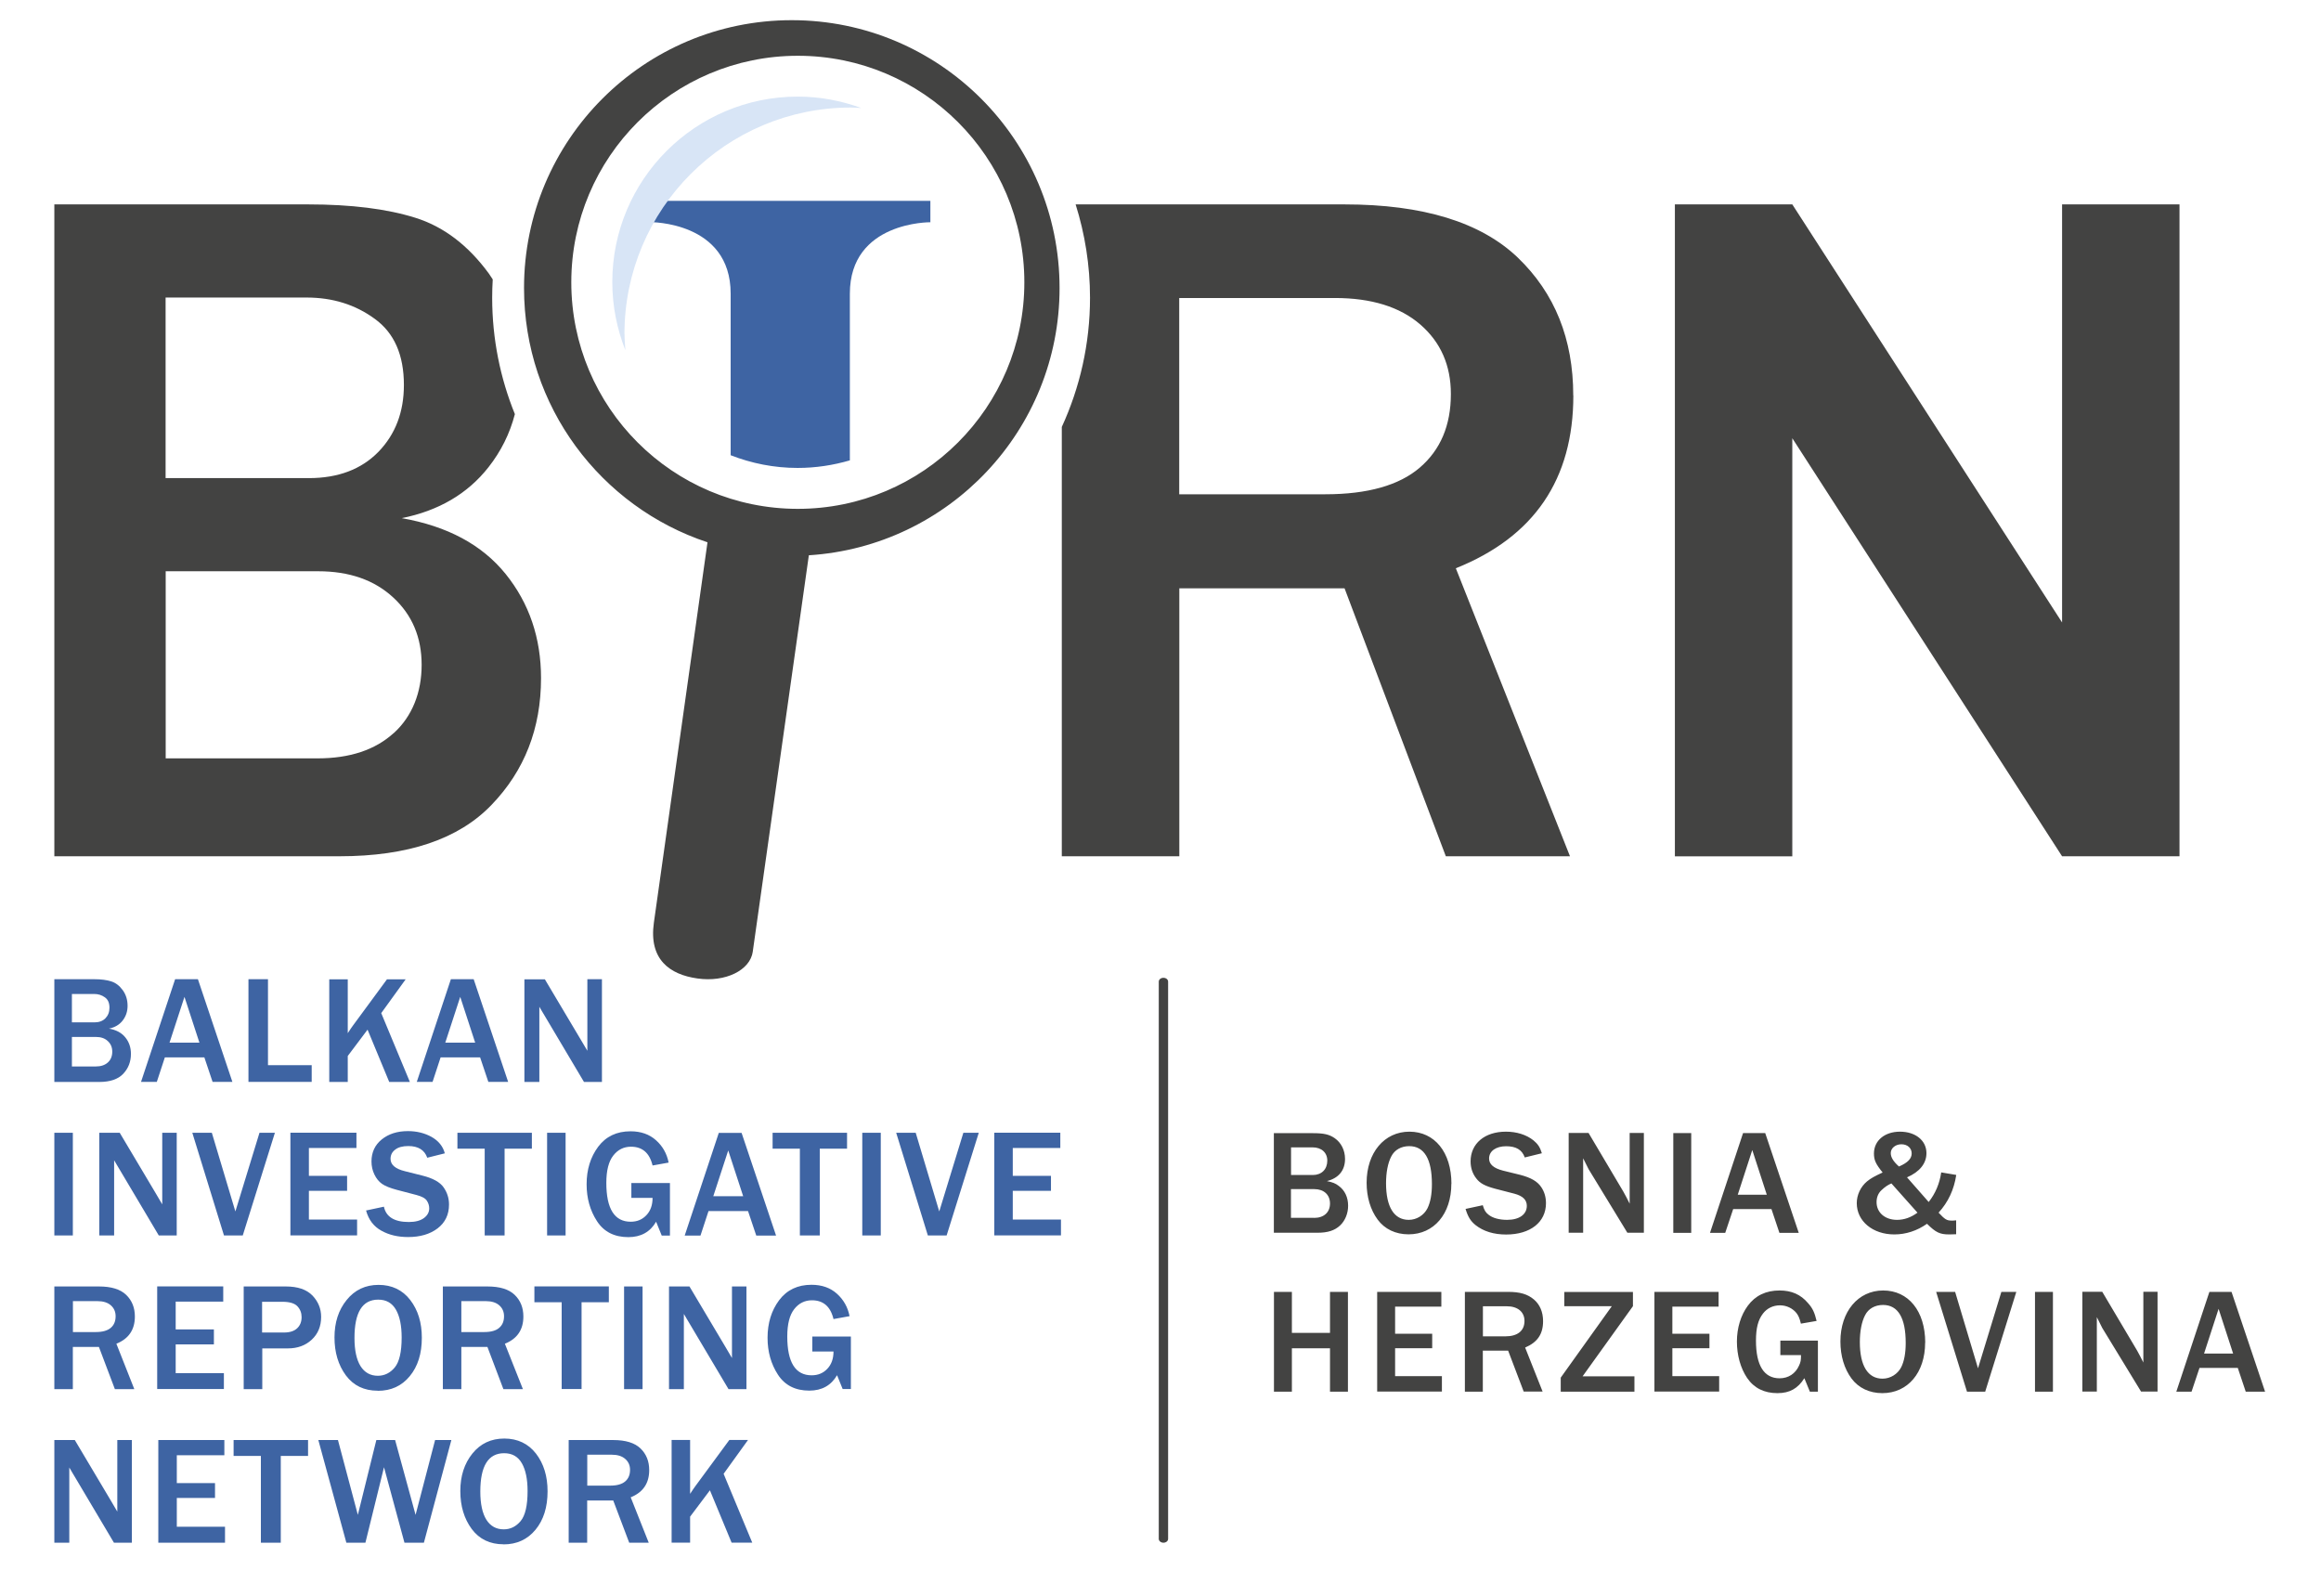
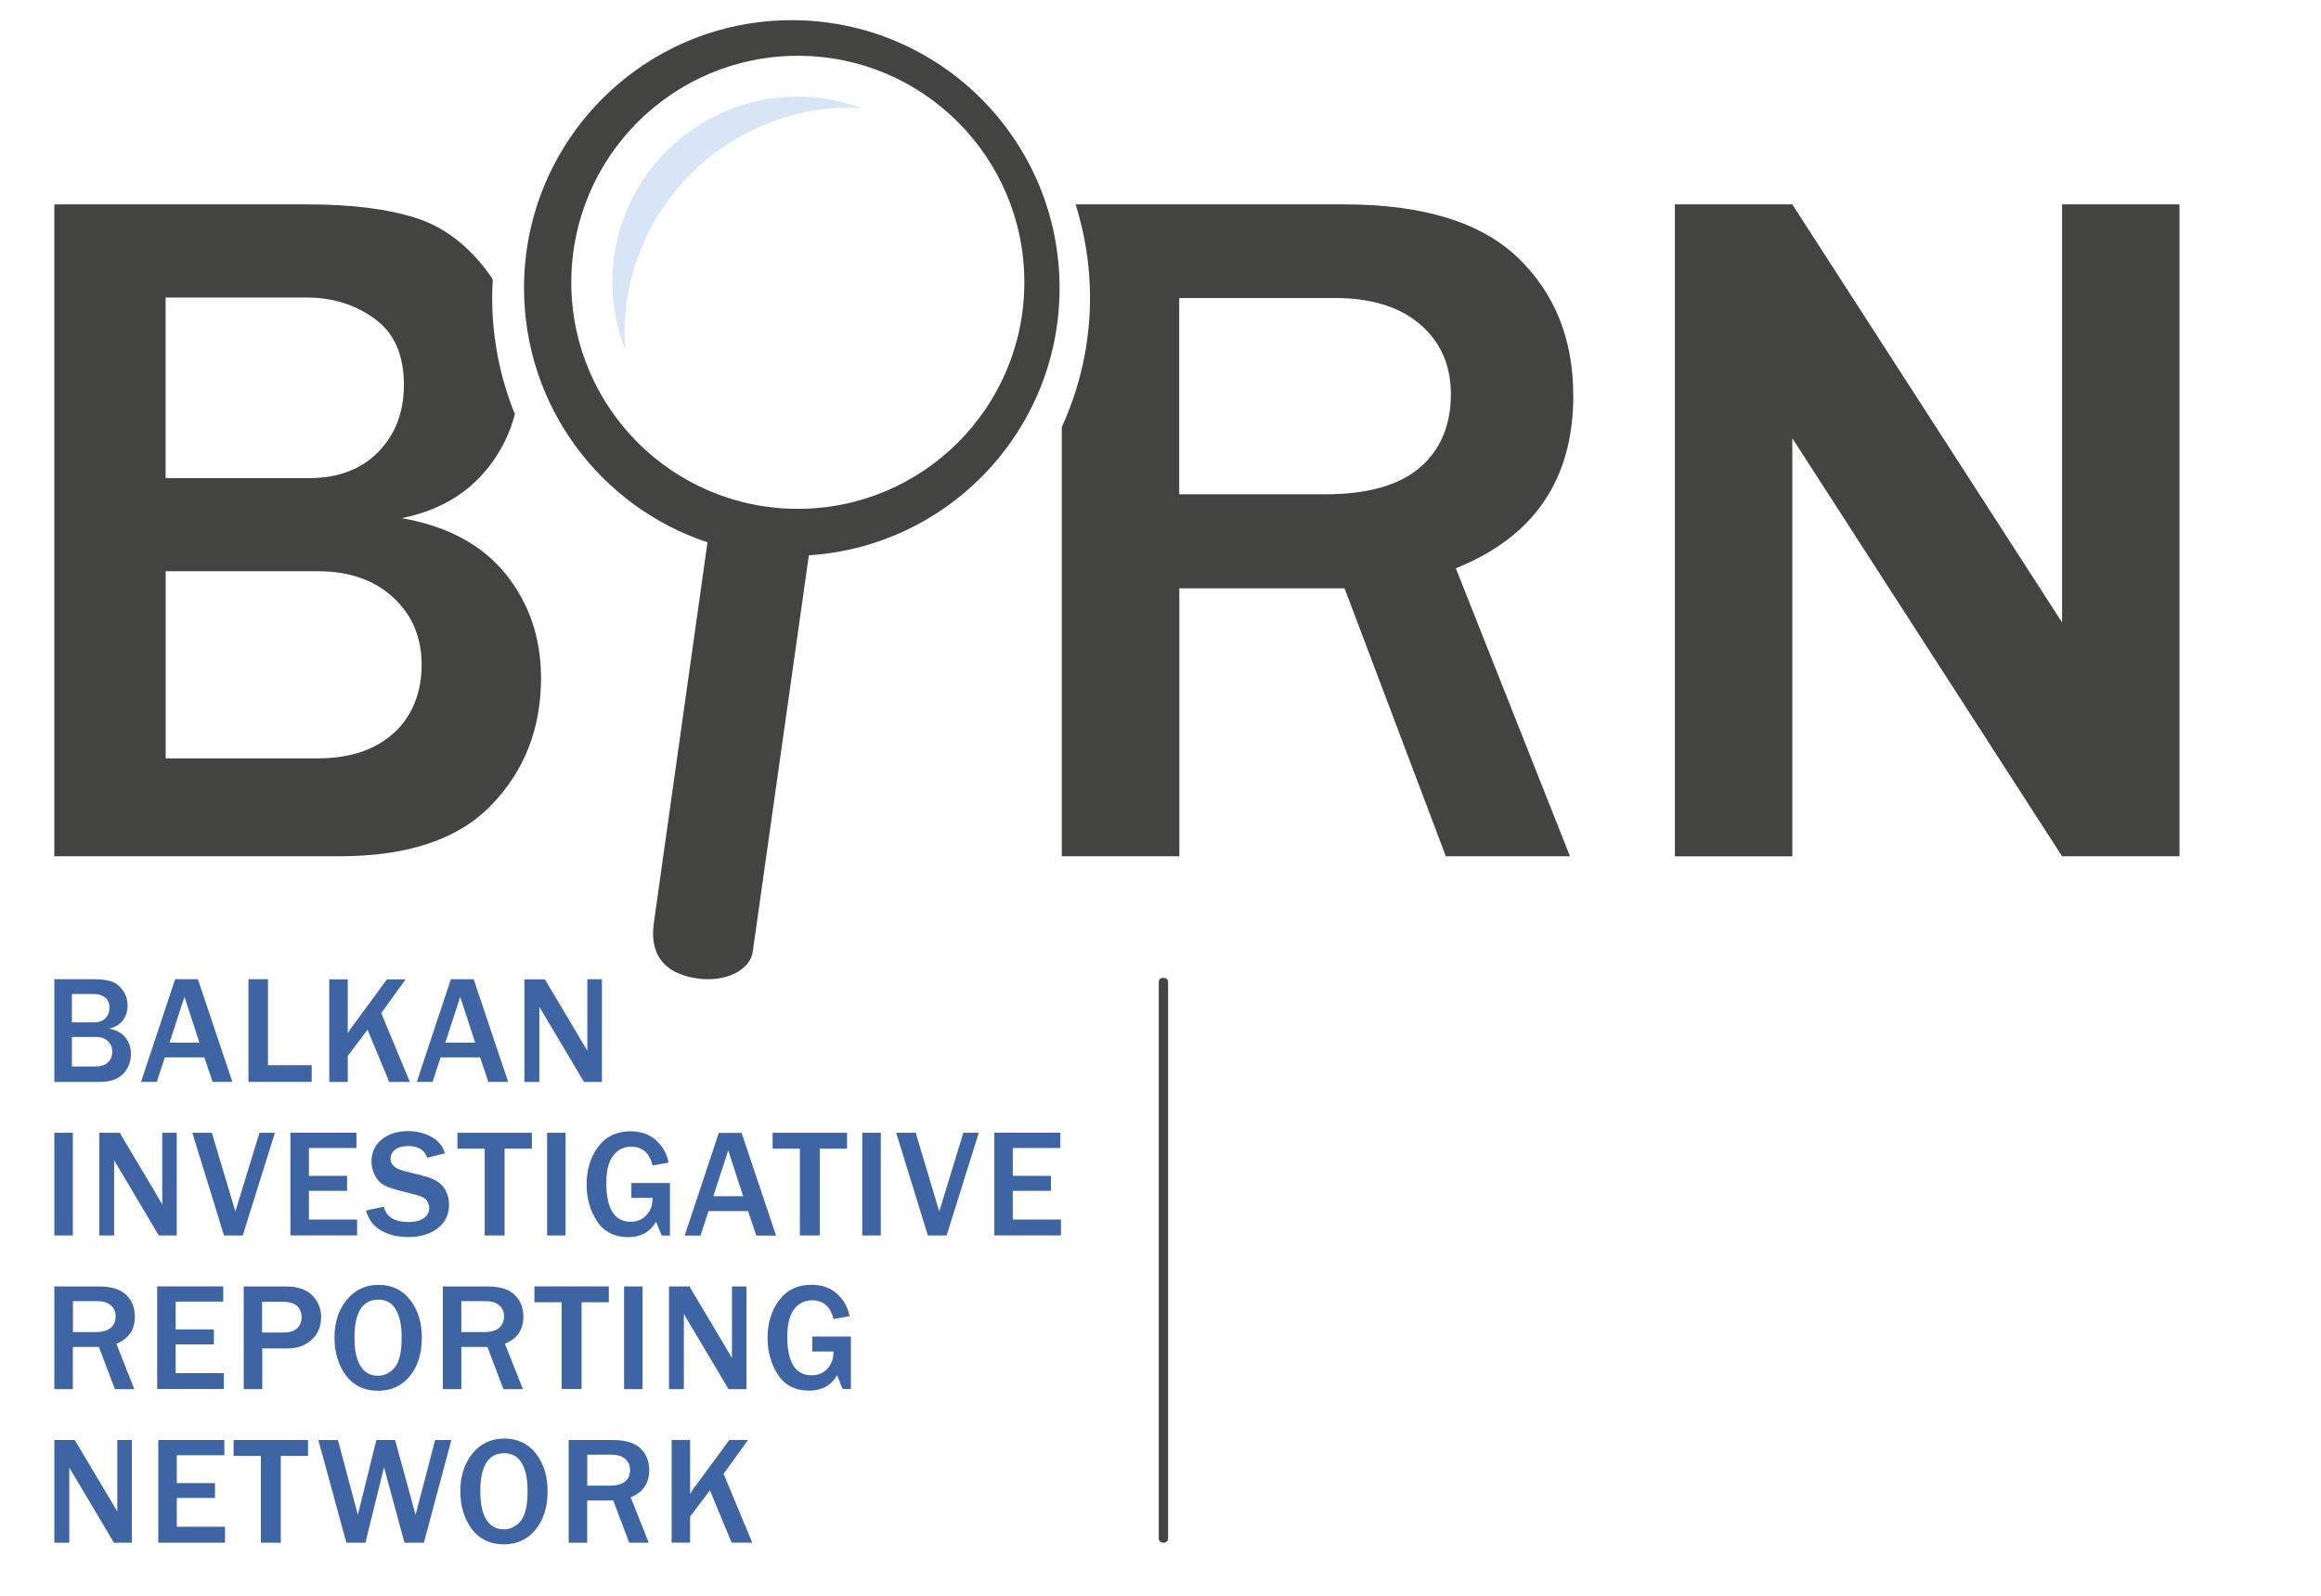
<svg xmlns="http://www.w3.org/2000/svg" width="48" height="33" id="Layer_1" data-name="Layer 1" viewBox="0 0 247.69 170.82">
  <path d="M109.31,30.2c0,13.39-10.86,24.25-24.25,24.25s-24.25-10.86-24.25-24.25,10.86-24.25,24.25-24.25,24.25,10.86,24.25,24.25" style="fill: none;" />
-   <path d="M99.22,21.5h-30.01v2.28s8.62-.1,8.62,7.65v17.3c2.23.87,4.64,1.36,7.17,1.36,1.94,0,3.81-.29,5.59-.81v-17.84c0-7.75,8.62-7.65,8.62-7.65v-2.28Z" style="fill: #3e64a3;" />
  <path d="M42.6,55.47c3.95-.79,7.06-2.6,9.3-5.45,1.35-1.71,2.29-3.61,2.83-5.69-1.56-3.84-2.43-8.05-2.43-12.46,0-.66.02-1.31.06-1.96-.14-.21-.27-.42-.41-.62-2.22-3.03-4.84-5.03-7.88-5.98-3.03-.95-6.85-1.43-11.46-1.43H5.43v69.78h30.52c7.33,0,12.76-1.83,16.28-5.5,3.53-3.66,5.3-8.18,5.3-13.57,0-4.29-1.26-8.01-3.79-11.15-2.53-3.13-6.24-5.12-11.15-5.98M17.35,31.85h15.08c2.79,0,5.23.76,7.3,2.28,2.09,1.51,3.12,3.87,3.12,7.08,0,2.9-.91,5.28-2.73,7.16-1.83,1.87-4.31,2.81-7.45,2.81h-15.33v-19.32ZM41.76,78.47c-1.99,1.81-4.71,2.71-8.15,2.71h-16.26v-20.03h16.31c3.34,0,6.02.93,8.05,2.81,2.03,1.87,3.04,4.28,3.04,7.21s-1,5.51-2.99,7.31M168.03,42.33c0-6.04-1.98-10.95-5.93-14.75-3.96-3.79-10.14-5.7-18.56-5.7h-28.78c.99,3.15,1.54,6.51,1.54,9.99,0,4.94-1.09,9.63-3.02,13.83v45.96h12.58v-28.68h17.69l10.84,28.68h13.29l-12.22-30.83c8.39-3.36,12.58-9.53,12.58-18.5M151.61,50.05c-2.21,1.9-5.59,2.86-10.12,2.86h-15.64v-21.01h16.66c3.91,0,6.97.95,9.15,2.84,2.18,1.89,3.27,4.37,3.27,7.44,0,3.35-1.11,5.97-3.32,7.87M191.48,46.92v44.75h-12.57V21.88h12.57l28.88,44.75V21.88h12.57v69.78h-12.57l-28.88-44.75ZM113.04,30.83c0-15.83-12.84-28.67-28.67-28.67s-28.66,12.84-28.66,28.67c0,12.69,8.23,23.44,19.64,27.22l-5.74,40.72c-.55,3.92,1.67,5.55,4.66,5.97,2.99.43,5.65-.87,5.93-2.88v-.02h0l6-42.4c14.98-.95,26.84-13.39,26.84-28.61M85.02,54.47c-13.39,0-24.25-10.86-24.25-24.25s10.86-24.25,24.25-24.25,24.25,10.86,24.25,24.25-10.86,24.25-24.25,24.25" style="fill: #434342;" />
  <path d="M66.46,35.76c0-13.39,10.86-24.25,24.25-24.25.37,0,.73.04,1.1.05-2.12-.77-4.4-1.22-6.79-1.22-10.97,0-19.86,8.89-19.86,19.86,0,2.58.51,5.03,1.4,7.29-.04-.58-.09-1.15-.09-1.74" style="fill: #d8e5f6;" />
  <path d="M5.43,115.81v-10.99h4.28c.73,0,1.33.08,1.8.23.48.15.89.46,1.24.94.35.48.52,1.04.52,1.68,0,.61-.18,1.13-.53,1.58-.35.45-.84.73-1.46.86.77.13,1.36.45,1.75.94.4.49.6,1.08.6,1.76,0,.85-.28,1.56-.83,2.14s-1.41.87-2.56.87h-4.81ZM7.31,109.44h2.42c.49,0,.89-.15,1.17-.44.29-.3.43-.67.43-1.13,0-.51-.16-.88-.49-1.11-.33-.24-.71-.36-1.15-.36h-2.38v3.04ZM7.31,114.16h2.56c.54,0,.97-.14,1.29-.43.31-.28.47-.67.47-1.15s-.16-.84-.48-1.14c-.32-.3-.74-.44-1.27-.44h-2.57v3.16ZM24.49,115.81h-2.12l-.88-2.62h-4.23l-.86,2.62h-1.69l3.65-10.99h2.44l3.69,10.99ZM20.96,111.61l-1.6-4.9-1.6,4.9h3.2ZM32.98,114.02h-4.68v-9.2h-2.09v10.99h6.77v-1.8ZM40.43,108.44l2.61-3.61h-2l-3.65,4.96c-.11.15-.3.42-.55.81v-5.77h-1.98v10.99h1.98v-2.78l2.12-2.82,2.32,5.6h2.21l-3.07-7.38ZM54.01,115.81h-2.12l-.88-2.62h-4.23l-.86,2.62h-1.69l3.65-10.99h2.44l3.69,10.99ZM50.48,111.61l-1.6-4.9-1.6,4.9h3.2ZM64.05,104.82h-1.56v7.66c-.43-.74-.67-1.13-.7-1.18l-3.85-6.47h-2.19v10.99h1.6v-8.05c.13.23.23.4.3.51.14.24.25.42.31.52l4.17,7.02h1.92v-10.99ZM7.41,121.26h-1.98v10.99h1.98v-10.99ZM18.54,121.26h-1.56v7.66c-.43-.74-.67-1.13-.7-1.19l-3.85-6.47h-2.19v10.99h1.59v-8.05c.14.23.23.4.3.51.14.24.25.42.31.52l4.17,7.02h1.92v-10.99ZM29.04,121.26h-1.65l-2.58,8.42-2.52-8.42h-2.09l3.39,10.99h2.01l3.44-10.99ZM37.84,130.55h-5.16v-3.08h4.09v-1.6h-4.09v-2.98h5.09v-1.64h-7.07v10.99h7.14v-1.71ZM38.81,129.61c.27.97.81,1.68,1.63,2.13.82.46,1.77.68,2.86.68,1.29,0,2.35-.31,3.16-.93.81-.62,1.22-1.47,1.22-2.55,0-.67-.19-1.28-.58-1.84-.39-.56-1.15-.98-2.28-1.26l-1.87-.47c-1.02-.25-1.53-.69-1.53-1.32,0-.4.16-.73.49-.98.32-.26.8-.39,1.41-.39,1.06,0,1.74.42,2.03,1.25l1.88-.47c-.2-.76-.68-1.34-1.42-1.76-.74-.41-1.59-.62-2.53-.62-1.14,0-2.07.3-2.8.89-.73.59-1.1,1.38-1.1,2.36,0,.49.1.96.31,1.39.21.44.48.77.82,1.01.34.24.88.45,1.59.64l2.1.55c.56.15.93.34,1.1.6.17.25.26.53.26.83,0,.41-.19.76-.57,1.04-.38.28-.92.42-1.62.42-1.54,0-2.43-.55-2.66-1.64l-1.92.41M53.63,122.96h2.92v-1.7h-7.97v1.7h2.92v9.29h2.13v-9.29ZM60.16,121.26h-1.98v10.99h1.98v-10.99ZM67.2,126.64v1.59h2.27c0,.77-.22,1.39-.66,1.85-.44.47-1,.7-1.68.7-1.74,0-2.61-1.39-2.61-4.16,0-1.32.25-2.29.74-2.92.49-.63,1.12-.95,1.9-.95,1.22,0,1.99.67,2.31,2.01l1.72-.31c-.19-.96-.64-1.76-1.35-2.39-.71-.64-1.62-.96-2.73-.96-1.48,0-2.63.55-3.46,1.65-.82,1.1-1.24,2.44-1.24,4.02,0,1.5.37,2.81,1.11,3.95.74,1.14,1.86,1.71,3.36,1.71,1.34,0,2.33-.55,2.97-1.65l.6,1.48h.88v-5.62h-4.13ZM82.69,132.26h-2.12l-.88-2.62h-4.23l-.86,2.62h-1.69l3.65-10.99h2.44l3.69,10.99ZM79.17,128.05l-1.6-4.9-1.6,4.9h3.2ZM87.37,122.96h2.92v-1.7h-7.97v1.7h2.92v9.29h2.13v-9.29ZM93.9,121.26h-1.98v10.99h1.98v-10.99ZM104.39,121.26h-1.65l-2.58,8.42-2.52-8.42h-2.09l3.39,10.99h2.01l3.44-10.99ZM113.19,130.55h-5.16v-3.08h4.09v-1.6h-4.09v-2.98h5.09v-1.64h-7.07v10.99h7.14v-1.71ZM14,148.7h-2.09l-1.71-4.52h-2.79v4.52h-1.98v-10.99h4.77c1.33,0,2.3.3,2.92.9.62.6.93,1.37.93,2.32,0,1.41-.66,2.38-1.98,2.91l1.92,4.86ZM7.41,142.59h2.46c.71,0,1.25-.15,1.6-.45.35-.3.52-.71.52-1.24,0-.48-.17-.87-.51-1.17-.34-.3-.82-.45-1.44-.45h-2.62v3.31ZM23.58,146.99h-5.16v-3.08h4.09v-1.6h-4.09v-2.98h5.09v-1.63h-7.07v10.99h7.14v-1.71ZM27.68,148.7h-1.98v-10.99h4.5c1.28,0,2.23.32,2.86.97.62.65.93,1.41.93,2.29,0,1-.34,1.82-1.01,2.44s-1.52.93-2.55.93h-2.74v4.36ZM27.68,142.64h2.34c.61,0,1.08-.15,1.4-.45.32-.3.48-.7.48-1.2,0-.45-.15-.84-.45-1.16-.3-.32-.84-.48-1.61-.48h-2.17v3.29ZM40.05,148.87c-1.46,0-2.6-.55-3.41-1.64-.81-1.1-1.22-2.45-1.22-4.06s.43-2.94,1.3-4.01c.87-1.08,2.01-1.62,3.42-1.62s2.56.54,3.39,1.62c.83,1.08,1.24,2.42,1.24,4.04,0,1.7-.43,3.07-1.29,4.11-.86,1.05-2,1.57-3.43,1.57M40.06,147.27c.71,0,1.32-.3,1.81-.89.49-.59.74-1.66.74-3.21,0-1.26-.2-2.25-.61-2.97-.41-.72-1.04-1.08-1.9-1.08-1.7,0-2.54,1.37-2.54,4.1,0,1.33.22,2.33.65,3.02.43.68,1.05,1.03,1.86,1.03M55.59,148.7h-2.09l-1.71-4.52h-2.79v4.52h-1.98v-10.99h4.77c1.33,0,2.3.3,2.92.9.62.6.93,1.37.93,2.32,0,1.41-.66,2.38-1.98,2.91l1.93,4.86ZM49,142.59h2.46c.71,0,1.25-.15,1.59-.45.35-.3.52-.71.52-1.24,0-.48-.17-.87-.51-1.17-.34-.3-.82-.45-1.44-.45h-2.62v3.31ZM61.87,139.4h2.92v-1.7h-7.97v1.7h2.92v9.29h2.13v-9.29ZM68.4,137.71h-1.98v10.99h1.98v-10.99ZM79.53,137.71h-1.56v7.66c-.43-.74-.67-1.13-.7-1.19l-3.85-6.47h-2.19v10.99h1.59v-8.05c.14.23.23.4.3.51.14.24.25.42.31.52l4.17,7.02h1.92v-10.99ZM86.57,143.08v1.59h2.27c0,.77-.22,1.39-.66,1.85-.44.47-1,.7-1.68.7-1.74,0-2.61-1.39-2.61-4.16,0-1.32.25-2.29.74-2.92.49-.63,1.13-.95,1.9-.95,1.22,0,1.99.67,2.31,2.01l1.72-.31c-.19-.96-.64-1.76-1.35-2.4-.71-.64-1.62-.96-2.73-.96-1.48,0-2.63.55-3.46,1.65-.82,1.1-1.24,2.44-1.24,4.02,0,1.5.37,2.81,1.11,3.95.74,1.14,1.86,1.71,3.36,1.71,1.34,0,2.33-.55,2.97-1.65l.6,1.48h.88v-5.62h-4.13ZM13.73,154.15h-1.56v7.66c-.43-.74-.67-1.13-.7-1.19l-3.85-6.47h-2.19v10.99h1.6v-8.05c.13.23.23.4.3.51.14.24.25.42.31.52l4.17,7.02h1.92v-10.99ZM23.7,163.43h-5.16v-3.08h4.09v-1.59h-4.09v-2.98h5.09v-1.63h-7.07v10.99h7.14v-1.71ZM29.67,155.85h2.92v-1.7h-7.97v1.7h2.92v9.29h2.13v-9.29ZM46.19,154.15l-2.09,8.01-2.19-8.01h-2.01l-1.98,8.01-2.13-8.01h-2.1l3,10.99h2.04l1.99-8.08,2.19,8.08h2.08l2.94-10.99h-1.75ZM53.52,165.31c-1.46,0-2.6-.55-3.41-1.64-.81-1.1-1.22-2.45-1.22-4.06s.43-2.94,1.29-4.01c.87-1.08,2.01-1.61,3.42-1.61s2.56.54,3.39,1.61c.83,1.08,1.24,2.42,1.24,4.04,0,1.7-.43,3.07-1.29,4.11s-2,1.57-3.43,1.57M53.54,163.71c.71,0,1.32-.3,1.81-.89.49-.59.74-1.66.74-3.21,0-1.26-.2-2.25-.61-2.97-.41-.72-1.04-1.08-1.9-1.08-1.7,0-2.55,1.37-2.55,4.1,0,1.33.22,2.33.65,3.02.43.68,1.05,1.03,1.86,1.03M69.06,165.14h-2.09l-1.71-4.52h-2.79v4.52h-1.98v-10.99h4.77c1.32,0,2.3.3,2.92.9.62.6.93,1.37.93,2.32,0,1.41-.66,2.38-1.98,2.91l1.93,4.86ZM62.48,159.03h2.46c.71,0,1.25-.15,1.6-.45.35-.3.52-.71.52-1.24,0-.48-.17-.87-.52-1.17-.34-.3-.82-.45-1.44-.45h-2.62v3.31ZM77.08,157.76l2.61-3.62h-2l-3.65,4.96c-.11.15-.3.42-.55.81v-5.77h-1.98v10.99h1.98v-2.78l2.12-2.82,2.32,5.6h2.21l-3.07-7.38Z" style="fill: #3e64a3;" />
  <path d="M124.16,165.14c-.28,0-.5-.19-.5-.41v-59.65c0-.23.22-.41.5-.41s.5.18.5.41v59.65c0,.23-.23.41-.5.41" style="fill: #434342;" />
-   <path d="M135.99,121.3h4.16c1.18,0,1.76.13,2.35.54.69.48,1.1,1.3,1.1,2.22,0,1.23-.69,2.06-1.94,2.37.62.13.91.24,1.26.51.66.48,1.01,1.23,1.01,2.13,0,.82-.32,1.6-.86,2.11-.58.54-1.31.78-2.43.78h-4.66v-10.68ZM140.15,125.78c.94,0,1.55-.61,1.55-1.54,0-.86-.62-1.42-1.58-1.42h-2.3v2.96h2.34ZM140.29,130.37c1.04,0,1.7-.59,1.7-1.54s-.67-1.54-1.68-1.54h-2.5v3.07h2.48ZM154.98,126.72c0,3.22-1.86,5.41-4.58,5.41-1.39,0-2.56-.56-3.31-1.58-.77-1.04-1.18-2.42-1.18-3.95,0-3.2,1.89-5.46,4.58-5.46s4.5,2.19,4.5,5.59ZM148.55,123.79c-.37.71-.56,1.73-.56,2.87,0,2.54.86,3.92,2.43,3.92.85,0,1.63-.5,2-1.23.32-.64.48-1.52.48-2.59,0-2.69-.82-4.07-2.43-4.07-.86,0-1.57.4-1.92,1.1ZM158.34,129c.16.54.3.78.61,1.02.45.37,1.17.56,2,.56,1.3,0,2.11-.58,2.11-1.5,0-.64-.43-1.06-1.33-1.3l-2.05-.53c-1.09-.29-1.63-.58-2.02-1.09-.42-.53-.62-1.15-.62-1.84,0-1.9,1.5-3.18,3.78-3.18,1.15,0,2.18.32,2.95.93.46.38.7.72.9,1.38l-1.83.45c-.29-.82-.93-1.2-2-1.2s-1.82.51-1.82,1.31c0,.62.48,1.04,1.49,1.3l1.83.45c1.15.3,1.84.69,2.26,1.31.34.5.51,1.07.51,1.73,0,2.03-1.68,3.35-4.26,3.35-1.33,0-2.43-.34-3.28-1.01-.53-.43-.8-.86-1.07-1.73l1.86-.4ZM173.83,131.97l-4.16-6.82c-.05-.08-.14-.29-.29-.58-.03-.08-.16-.32-.29-.58v7.97h-1.55v-10.68h2.13l3.73,6.29s.18.32.32.59c.13.26.22.45.35.69v-7.57h1.52v10.68h-1.76ZM178.74,131.97v-10.68h1.92v10.68h-1.92ZM190.1,131.97l-.85-2.54h-4.1l-.85,2.54h-1.63l3.54-10.68h2.37l3.59,10.68h-2.07ZM187.19,123.12l-1.55,4.77h3.11l-1.55-4.77ZM209.03,125.78c-.24,1.57-.86,2.9-1.89,4.03.69.74.88.85,1.42.85.11,0,.22,0,.46-.03v1.49q-.54.02-.74.02c-1.01,0-1.44-.21-2.38-1.14-1.07.75-2.26,1.14-3.5,1.14-2.31,0-4.02-1.42-4.02-3.35,0-.88.42-1.76,1.09-2.32.43-.35.78-.54,1.68-.96-.74-.91-.93-1.33-.93-2.03,0-1.38,1.14-2.34,2.79-2.34s2.83.94,2.83,2.3c0,1.1-.72,2-2.08,2.59l2.32,2.64c.71-.9,1.17-1.97,1.34-3.17l1.6.27ZM202.09,126.68c-.38.16-.7.38-1.06.72-.35.32-.53.77-.53,1.28,0,1.12.9,1.9,2.19,1.9.77,0,1.5-.26,2.19-.77l-2.8-3.14ZM204.26,123.47c0-.58-.46-.98-1.1-.98s-1.14.42-1.14.94c0,.45.27.9.88,1.44.96-.42,1.36-.85,1.36-1.41ZM141.99,148.97v-4.64h-4.08v4.64h-1.92v-10.68h1.92v4.39h4.08v-4.39h1.92v10.68h-1.92ZM147.04,148.97v-10.68h6.87v1.58h-4.95v2.9h3.97v1.55h-3.97v2.99h5.01v1.65h-6.93ZM162.73,148.97l-1.67-4.39h-2.71v4.39h-1.92v-10.68h4.62c1.28,0,2.1.24,2.79.83.62.54.96,1.33.96,2.3,0,1.38-.59,2.26-1.92,2.83l1.87,4.71h-2.03ZM160.76,143.05c1.31,0,2.05-.59,2.05-1.65,0-.96-.72-1.57-1.89-1.57h-2.56v3.22h2.4ZM174.58,148.97h-7.89v-1.5l5.47-7.65h-5.09v-1.52h7.35v1.52l-5.39,7.51h5.55v1.65ZM176.72,148.97v-10.68h6.87v1.58h-4.95v2.9h3.97v1.55h-3.97v2.99h5.01v1.65h-6.93ZM194.21,148.97h-.85l-.59-1.44c-.69,1.1-1.57,1.6-2.88,1.6-1.42,0-2.51-.54-3.25-1.63-.7-1.04-1.09-2.43-1.09-3.89s.42-2.83,1.17-3.84c.8-1.09,1.95-1.63,3.39-1.63,1.3,0,2.27.43,3.06,1.36.5.56.7,1.02.91,1.9l-1.68.29c-.14-.58-.26-.85-.48-1.14-.42-.51-1.06-.82-1.76-.82-.75,0-1.39.32-1.82.88-.53.69-.75,1.57-.75,2.9,0,2.67.87,4.03,2.53,4.03.94,0,1.7-.5,2.08-1.36.18-.38.21-.58.21-1.12h-2.21v-1.55h4.02v5.46ZM205.7,143.72c0,3.22-1.86,5.41-4.58,5.41-1.39,0-2.56-.56-3.31-1.58-.77-1.04-1.18-2.42-1.18-3.95,0-3.2,1.89-5.46,4.58-5.46s4.5,2.19,4.5,5.59ZM199.27,140.79c-.37.71-.56,1.73-.56,2.87,0,2.54.86,3.92,2.43,3.92.85,0,1.63-.5,2-1.23.32-.64.48-1.52.48-2.59,0-2.69-.82-4.07-2.43-4.07-.86,0-1.57.4-1.92,1.1ZM210.18,148.97l-3.3-10.68h2.03l2.45,8.18,2.5-8.18h1.6l-3.33,10.68h-1.95ZM217.46,148.97v-10.68h1.92v10.68h-1.92ZM228.82,148.97l-4.16-6.82c-.05-.08-.14-.29-.29-.58-.03-.08-.16-.32-.29-.58v7.97h-1.55v-10.68h2.13l3.73,6.29s.18.32.32.59c.13.26.22.45.35.69v-7.57h1.52v10.68h-1.76ZM240.02,148.97l-.85-2.54h-4.1l-.85,2.54h-1.63l3.54-10.68h2.37l3.59,10.68h-2.07ZM237.11,140.12l-1.55,4.77h3.11l-1.55-4.77Z" style="fill: #434342;" />
</svg>